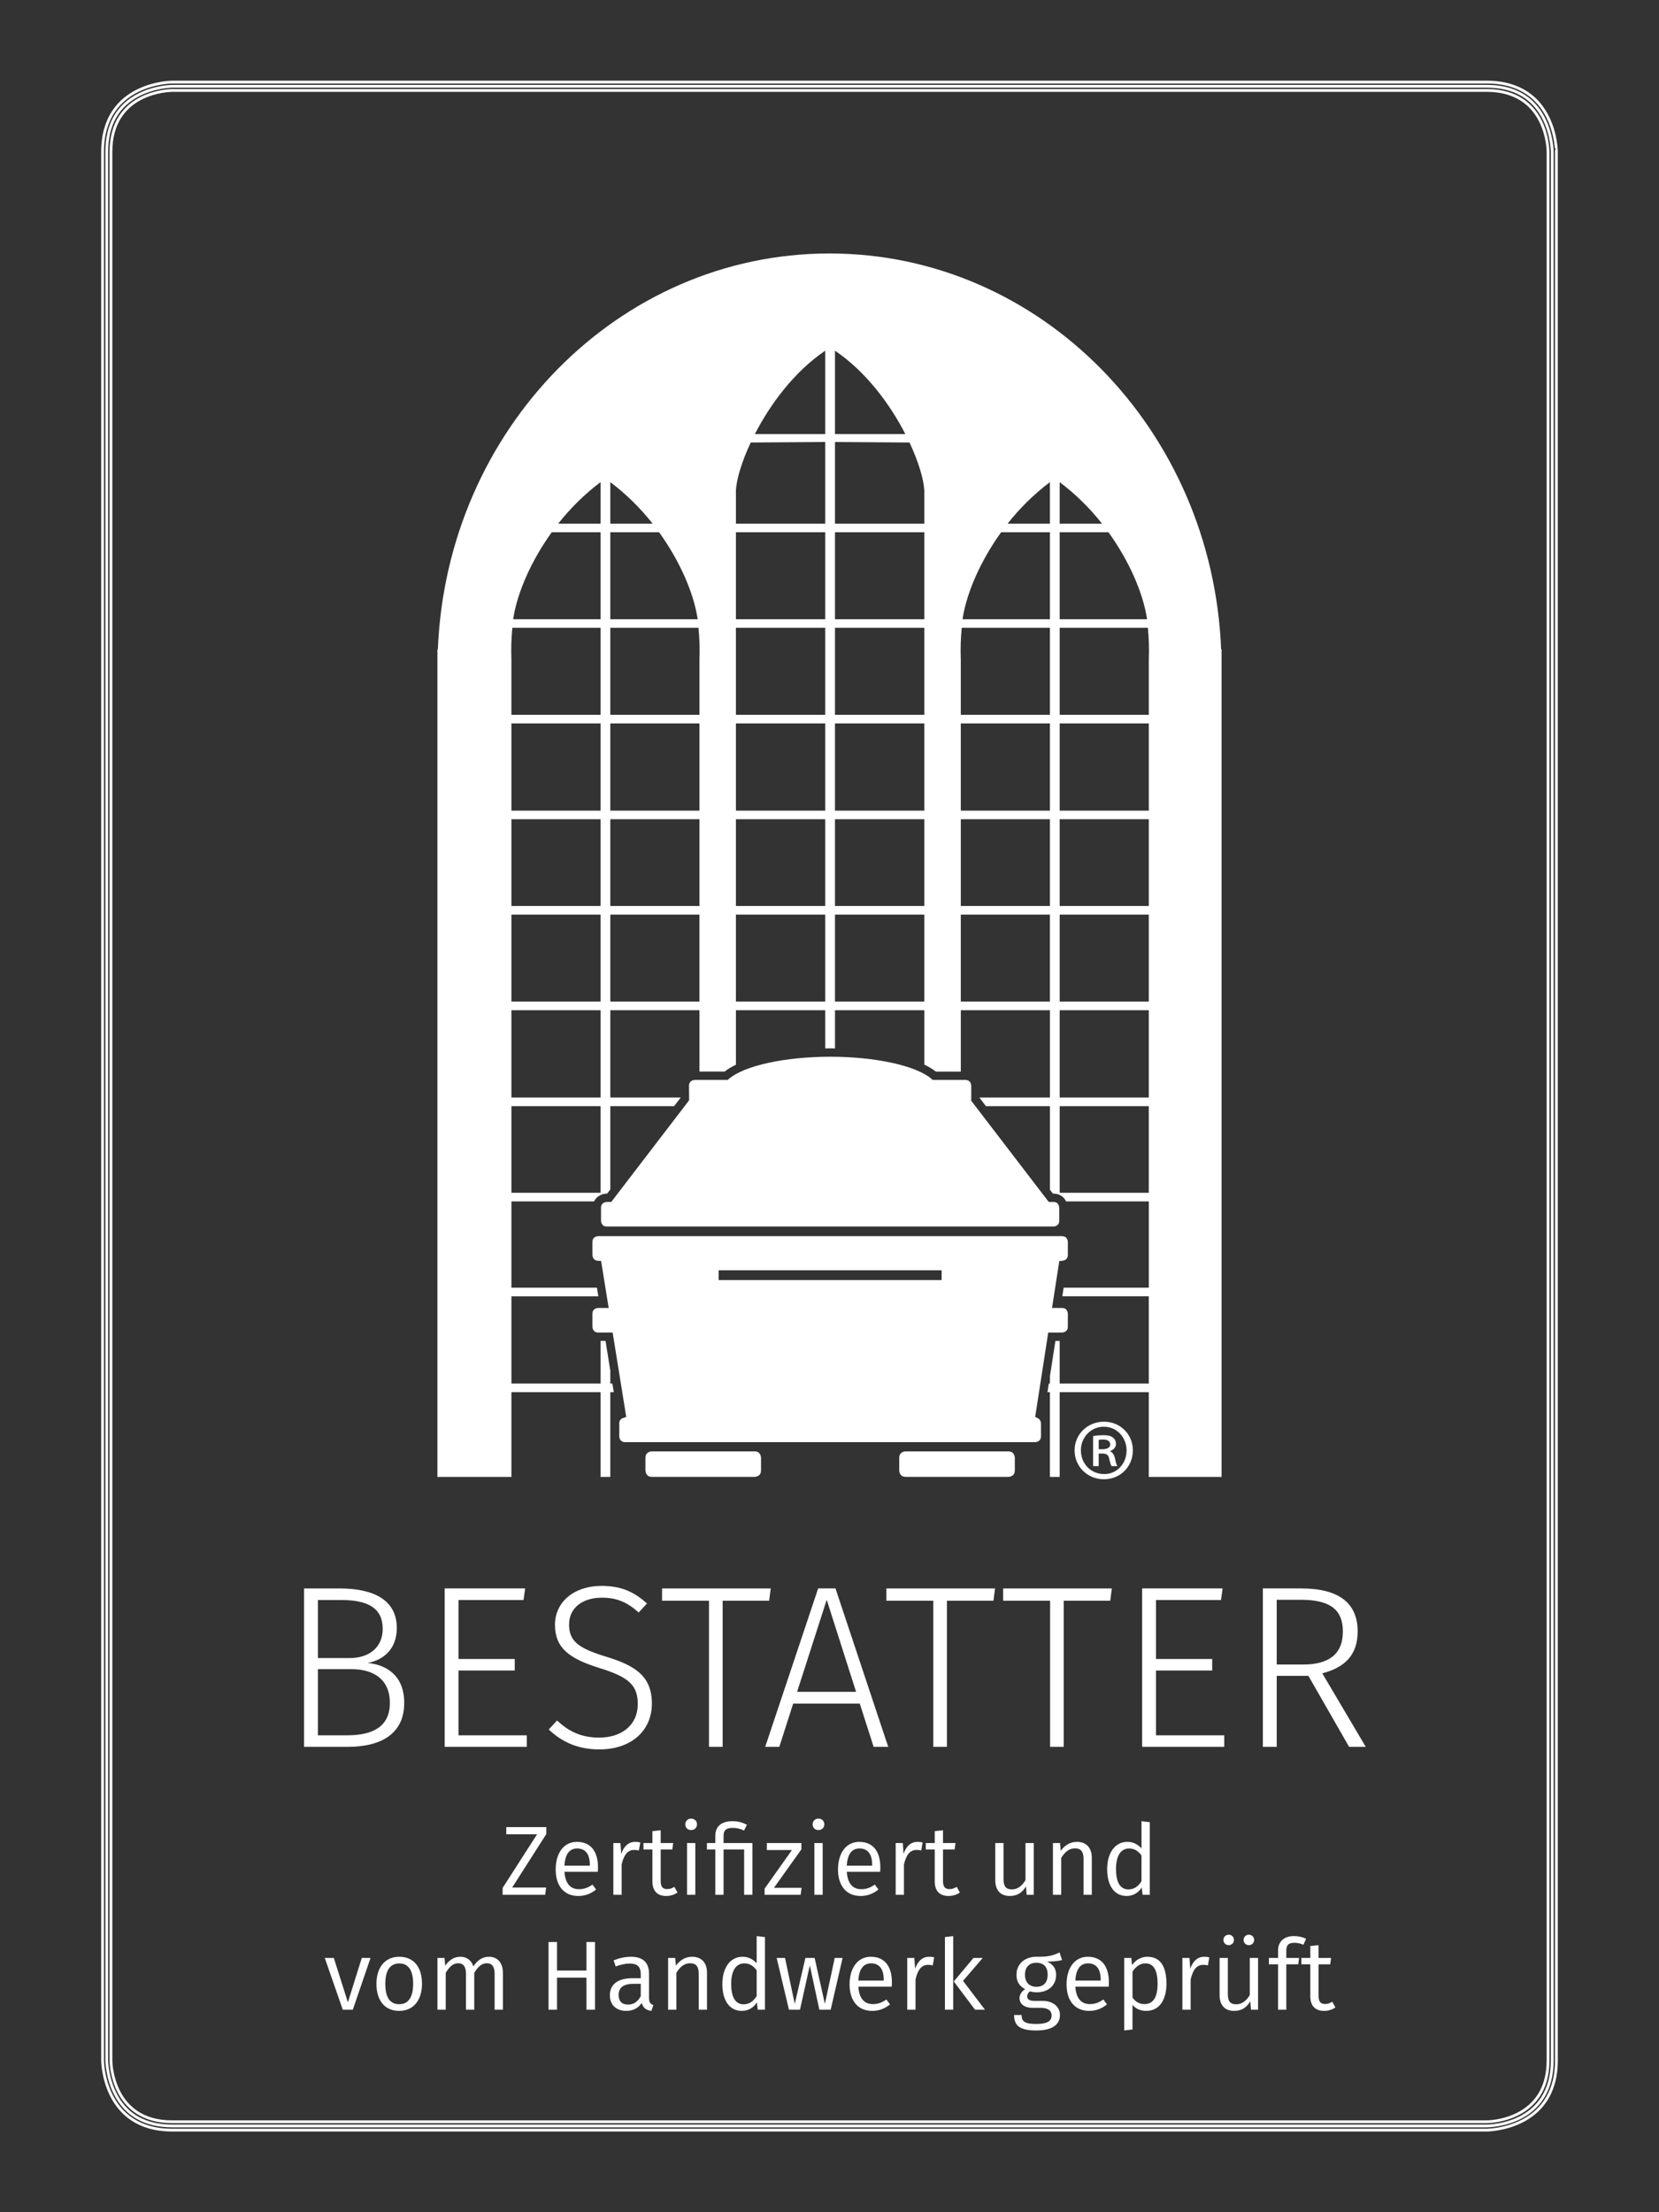
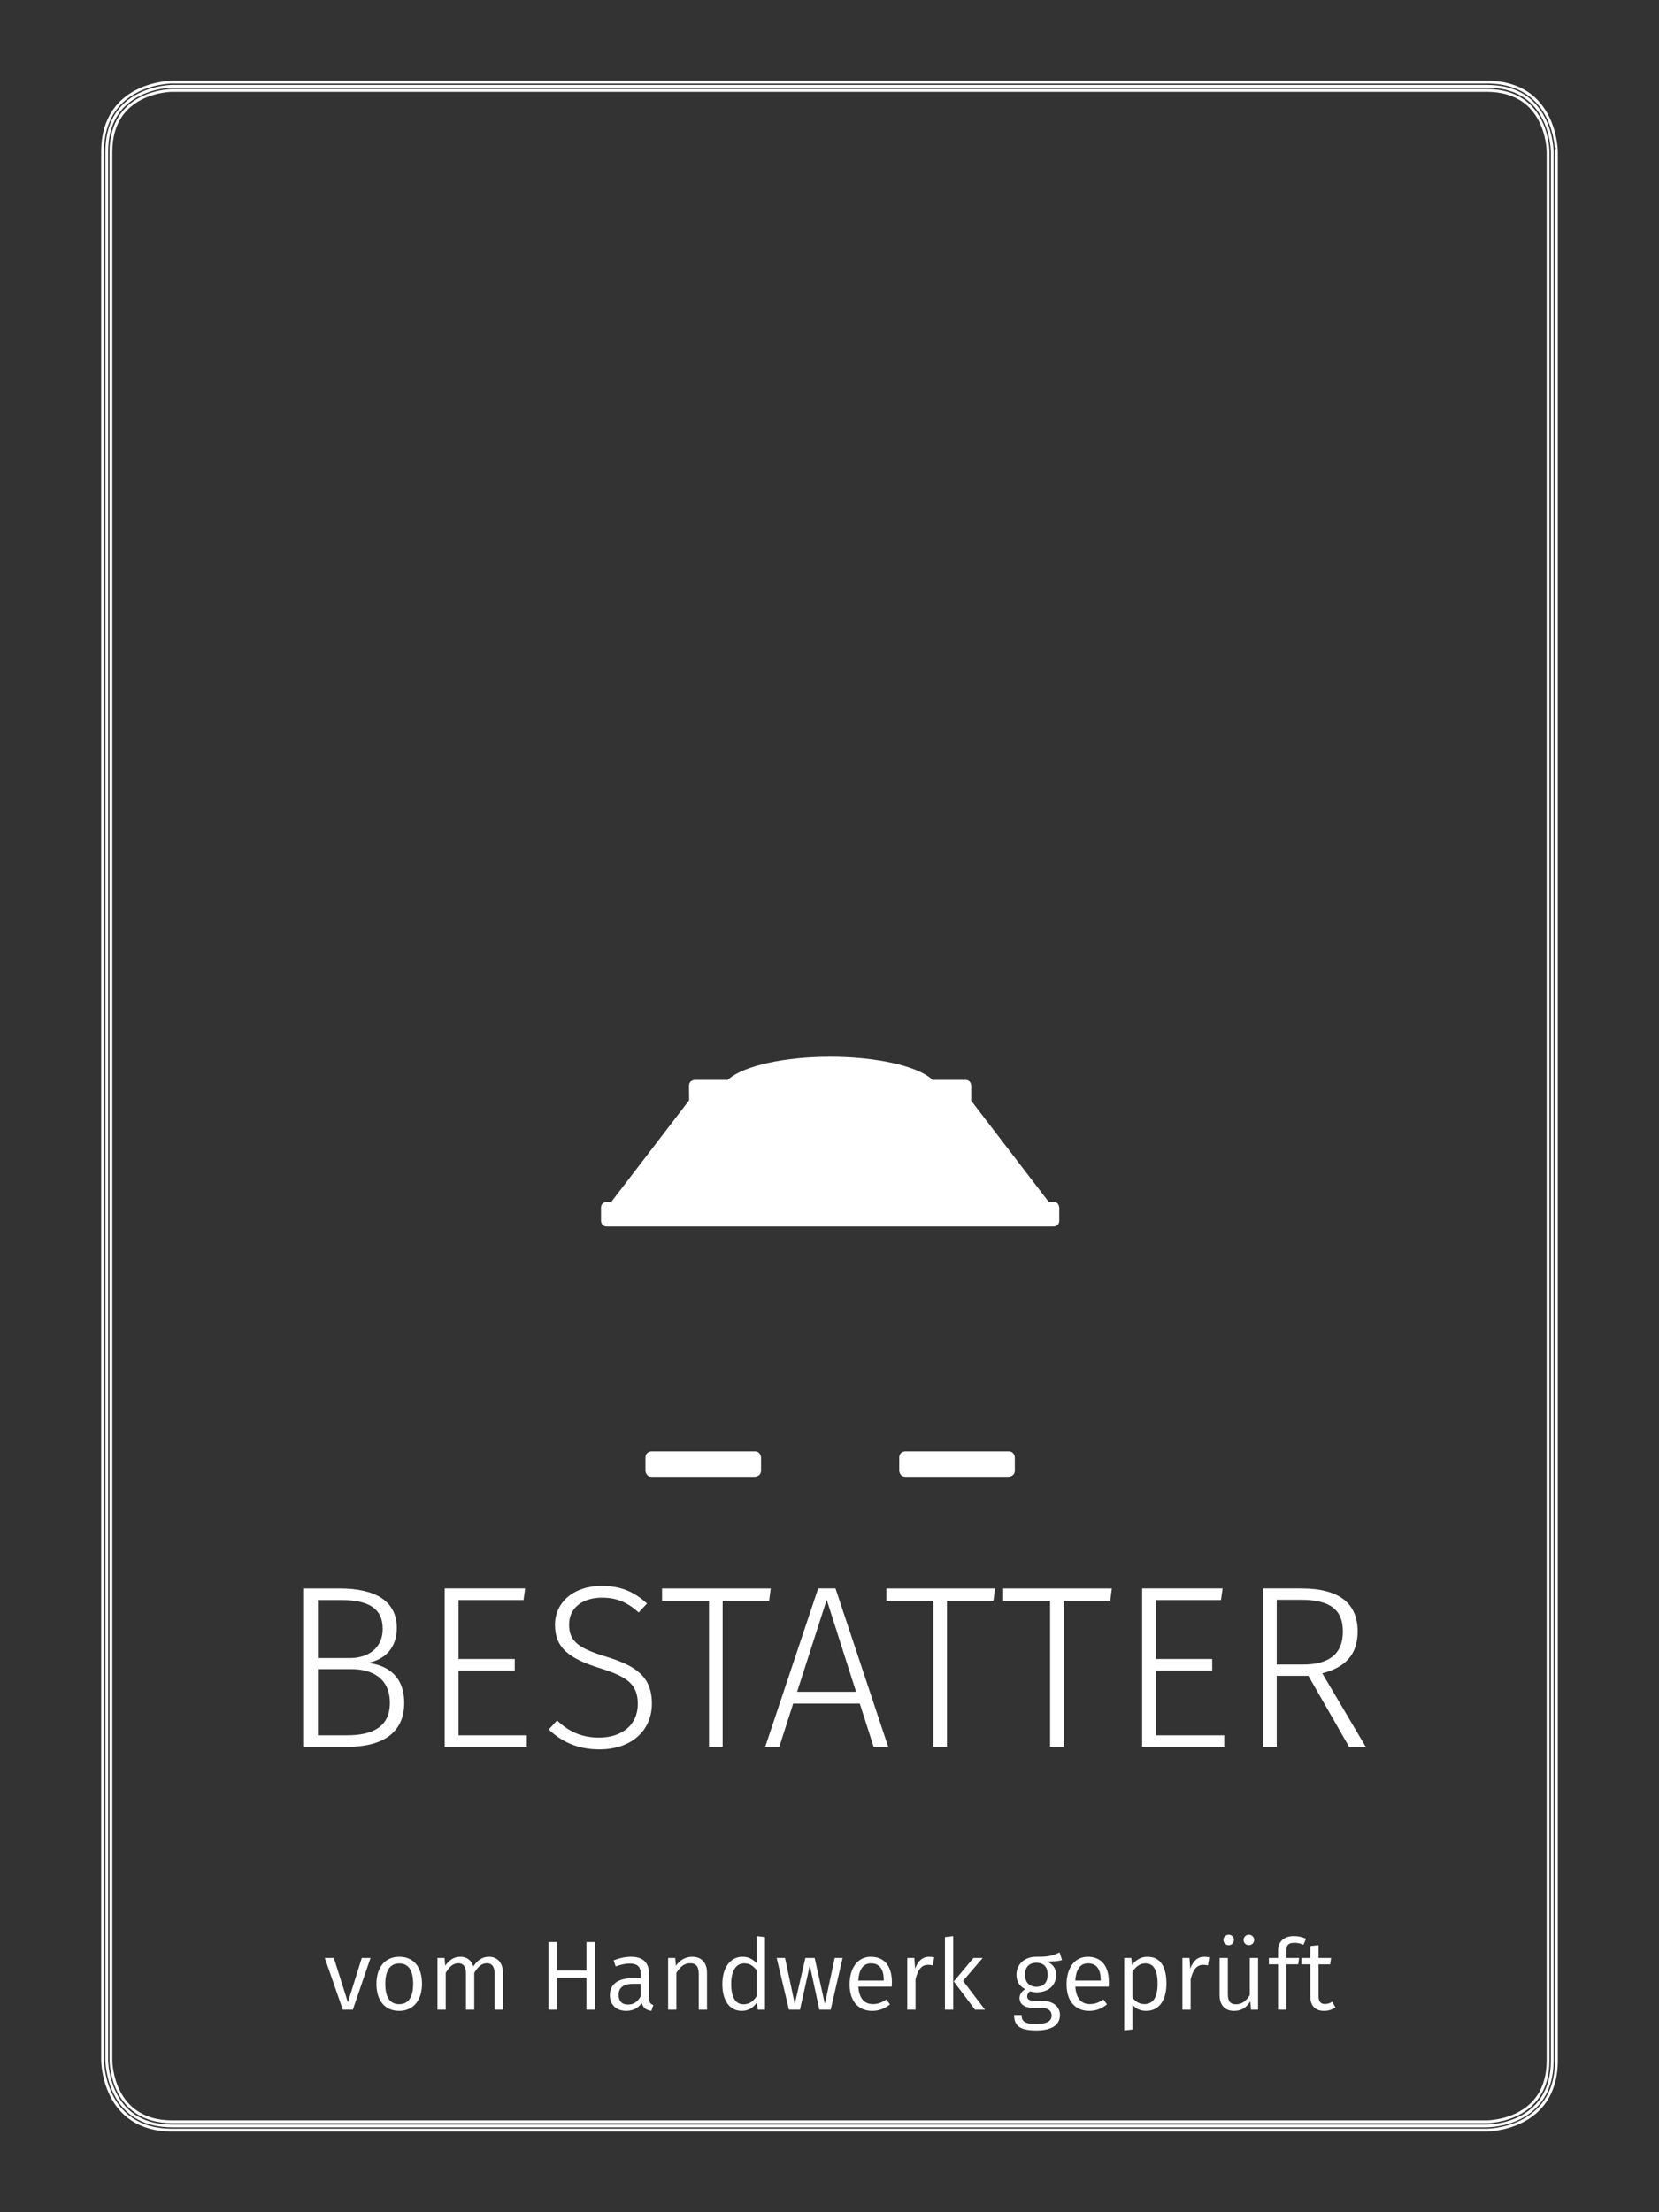
<svg xmlns="http://www.w3.org/2000/svg" xmlns:xlink="http://www.w3.org/1999/xlink" version="1.1" id="Ebene_1" x="0px" y="0px" width="595.276px" height="793.701px" viewBox="0 0 595.276 793.701" enable-background="new 0 0 595.276 793.701" xml:space="preserve">
  <rect x="0" y="0" width="595.276" height="793.701" fill="#333333" stroke="none" />
  <g>
    <path fill="none" stroke="#FFFFFF" stroke-miterlimit="10" d="M61.83,762.751c-9.723,0-16.623-3.899-20.508-11.593   c-2.965-5.87-3.015-11.873-3.015-11.932V54.474c0-9.763,3.931-16.678,11.682-20.554c5.871-2.935,11.782-2.969,11.841-2.969h471.615   c9.723,0,16.623,3.901,20.508,11.593c2.965,5.87,3.015,11.872,3.015,11.932v684.753c0,23.255-22.562,23.522-23.522,23.522H61.83z" />
    <path fill="none" stroke="#FFFFFF" stroke-miterlimit="10" d="M533.445,32.45c21.659,0,22.019,21.131,22.021,22.023v684.755   c0,21.658-21.13,22.018-22.021,22.022H61.83c-21.659,0-22.018-21.132-22.023-22.022V54.473c0-21.659,21.131-22.018,22.023-22.023   H533.445 M533.445,29.45H61.83c0,0-25.023,0-25.023,25.023v684.755c0,0,0,25.022,25.023,25.022h471.615c0,0,25.021,0,25.021-25.022   V54.473C558.467,54.473,558.467,29.45,533.445,29.45" />
  </g>
  <g>
    <defs>
      <rect id="SVGID_1_" x="35.704" y="28.348" width="523.868" height="737.007" />
    </defs>
    <clipPath id="SVGID_2_">
      <use xlink:href="#SVGID_1_" overflow="visible" />
    </clipPath>
-     <path clip-path="url(#SVGID_2_)" fill="#FFFFFF" d="M396.099,511.889c4.646,0,8.132,3.807,8.132,8.518s-3.485,8.52-8.067,8.454   c-4.775,0-8.325-3.743-8.325-8.519c0-4.646,3.55-8.453,8.196-8.453H396.099z M396.099,510.081c-5.873,0-10.52,4.519-10.52,10.261   c0,5.873,4.646,10.392,10.52,10.392s10.39-4.519,10.39-10.392c0-5.742-4.517-10.261-10.325-10.261H396.099z M394.228,516.6   c0.322-0.065,0.772-0.129,1.549-0.129c1.871,0,2.581,0.773,2.581,1.807c0,1.226-1.354,1.677-2.776,1.677h-1.354V516.6z    M394.228,521.504h1.29c1.485,0,2.194,0.517,2.452,1.742c0.323,1.42,0.581,2.389,0.903,2.775h2.065   c-0.258-0.387-0.517-1.033-0.838-2.646c-0.323-1.42-0.84-2.259-1.743-2.645v-0.129c1.098-0.389,2.064-1.229,2.064-2.519   c0-1.031-0.45-1.872-1.097-2.322c-0.646-0.517-1.549-0.84-3.355-0.84c-1.485,0-2.646,0.13-3.743,0.323v10.777h2.001V521.504z" />
  </g>
  <g>
    <path fill="#FFFFFF" d="M233.881,520.725c0,0-2.29,0-2.29,2.289v4.565c0,0,0,2.29,2.29,2.29h36.895c0,0,2.29,0,2.29-2.29v-4.565   c0,0,0-2.289-2.29-2.289H233.881z" />
    <path fill="#FFFFFF" d="M324.948,520.725c0,0-2.29,0-2.29,2.289v4.565c0,0,0,2.29,2.29,2.29h36.896c0,0,2.29,0,2.29-2.29v-4.565   c0,0,0-2.289-2.29-2.289H324.948z" />
-     <path fill="#FFFFFF" d="M381.248,452.326c0.449-0.045,1.914-0.328,1.914-2.104v-4.598c0-0.086-0.024-2.114-2.114-2.114h-166.37   c-0.087,0-2.115,0.024-2.115,2.114v4.598c0,0.08,0.022,1.992,1.922,2.107l1.199,0.073l2.719,16.864h-3.725   c-0.087,0-2.115,0.023-2.115,2.113v4.598c0,0.086,0.024,2.112,2.115,2.112h5.148l4.878,30.263l-1.174,0.419   c-0.891,0.317-1.324,0.953-1.324,1.939v4.597c0,0.086,0.024,2.114,2.114,2.114h147.084c0.086,0,2.114-0.023,2.114-2.114v-4.597   c-0.004-0.453-0.239-1.448-1.096-1.877l-0.979-0.489l4.68-30.255h4.924c0.086,0,2.114-0.023,2.114-2.112v-4.598   c0-0.086-0.024-2.113-2.114-2.113h-3.559l2.603-16.826L381.248,452.326z M337.867,459.274h-80.01v-3.521h80.01V459.274z" />
    <path fill="#FFFFFF" d="M217.764,440.063h160.198c0.086,0,2.114-0.023,2.114-2.113v-4.598c0-0.086-0.024-2.112-2.114-2.112h-1.652   l-27.86-36.371l0.048-0.699v-4.595c0-0.087-0.024-2.115-2.113-2.115H334.68l-0.422-0.364c-5.519-4.761-20.134-7.961-36.37-7.961   c-16.236,0-30.852,3.2-36.369,7.961l-0.422,0.364h-11.755c-0.086,0-2.114,0.024-2.114,2.115l0.036,5.157l-0.339,0.479   l-27.599,36.029h-1.562c-0.086,0-2.114,0.023-2.114,2.112v4.598C215.65,438.036,215.674,440.063,217.764,440.063" />
    <path fill="#FFFFFF" d="M479.168,720.233l-1.131-2.048c-0.918,0.563-1.694,0.812-2.577,0.812c-1.659,0-2.331-0.919-2.331-2.859   v-11.37h4.167l0.318-2.295h-4.485v-4.592l-2.966,0.317v4.274h-3.214v2.295h3.214v11.51c0,3.391,1.836,5.192,4.908,5.192   C476.625,721.47,477.967,721.045,479.168,720.233 M464.408,697.033c0.989,0,2.084,0.177,3.284,0.706l0.953-2.153   c-1.447-0.636-2.684-0.953-4.413-0.953c-3.638,0-5.65,2.118-5.65,5.19v2.649h-3.283v2.295h3.283v16.277h2.967v-16.277h4.272   l0.316-2.295h-4.589v-2.685C461.549,697.916,462.324,697.033,464.408,697.033 M451.414,721.045v-18.572h-2.966v13.311   c-1.165,1.943-2.719,3.32-4.838,3.32c-2.118,0-3.036-0.989-3.036-3.638v-12.993h-2.967v13.311c0,3.637,1.907,5.687,5.191,5.687   c2.684,0,4.449-1.166,5.826-3.427l0.247,3.002H451.414z M448.095,694.139c-1.059,0-1.871,0.812-1.871,1.872   c0,1.058,0.813,1.87,1.871,1.87c1.095,0,1.907-0.813,1.907-1.87C450.002,694.95,449.189,694.139,448.095,694.139 M440.892,694.139   c-1.095,0-1.906,0.812-1.906,1.872c0,1.058,0.812,1.87,1.906,1.87c1.06,0,1.871-0.813,1.871-1.87   C442.763,694.95,441.951,694.139,440.892,694.139 M432.1,702.048c-2.296,0-4.025,1.447-5.015,4.309l-0.282-3.884h-2.542v18.572   h2.966v-10.876c0.848-3.565,2.189-5.226,4.555-5.226c0.671,0,1.06,0.071,1.625,0.212l0.529-2.895   C433.406,702.118,432.735,702.048,432.1,702.048 M410.631,719.032c-1.801,0-3.284-0.883-4.272-2.366v-9.286   c1.023-1.554,2.577-2.967,4.625-2.967c2.896,0,4.379,2.366,4.379,7.311C415.362,716.701,413.702,719.032,410.631,719.032    M411.689,702.048c-2.188,0-4.166,1.096-5.508,3.001l-0.247-2.576h-2.543v26.022l2.967-0.352v-8.864   c1.165,1.448,2.859,2.19,4.943,2.19c4.767,0,7.238-4.063,7.238-9.746C418.54,705.826,416.563,702.048,411.689,702.048    M394.953,710.594h-9.109c0.247-4.344,1.977-6.181,4.555-6.181c3.072,0,4.555,2.154,4.555,5.898V710.594z M397.885,711.157   c0-5.614-2.578-9.109-7.557-9.109c-4.731,0-7.627,4.061-7.627,9.888c0,5.896,3.001,9.534,8.121,9.534   c2.542,0,4.59-0.884,6.392-2.331l-1.306-1.767c-1.625,1.13-3.003,1.66-4.875,1.66c-2.824,0-4.872-1.765-5.189-6.25h11.97   C397.849,712.395,397.885,711.793,397.885,711.157 M371.79,704.201c2.754,0,4.131,1.52,4.131,4.273   c0,2.755-1.412,4.343-4.061,4.343c-2.613,0-4.096-1.73-4.096-4.343C367.765,706.002,369.142,704.201,371.79,704.201    M381.076,703.213l-0.883-2.719c-2.083,0.953-3.707,1.659-8.403,1.554c-4.097,0-7.063,2.648-7.063,6.427   c0,2.436,0.989,4.061,3.107,5.19c-1.307,0.849-2.013,2.014-2.013,3.248c0,1.836,1.483,3.461,4.731,3.461h2.931   c2.401,0,3.85,0.918,3.85,2.754c0,1.942-1.448,3.037-5.544,3.037c-4.167,0-5.227-0.988-5.227-3.214h-2.684   c0,3.743,1.942,5.544,7.91,5.544c5.685,0,8.545-2.013,8.545-5.579c0-2.895-2.472-5.049-6.25-5.049h-2.966   c-1.978,0-2.543-0.707-2.543-1.59c0-0.741,0.389-1.412,1.024-1.836c0.741,0.248,1.519,0.354,2.366,0.354   c4.378,0,6.991-2.612,6.991-6.25c0-2.26-1.095-3.813-3.249-4.768C377.863,703.742,379.594,703.672,381.076,703.213    M345.554,710.698l7.063-8.226h-3.32l-7.063,8.438l7.628,10.135h3.566L345.554,710.698z M342.022,721.045v-26.412l-2.966,0.353   v26.06H342.022z M333.373,702.048c-2.296,0-4.025,1.447-5.015,4.309l-0.282-3.884h-2.543v18.572h2.967v-10.876   c0.848-3.565,2.189-5.226,4.555-5.226c0.671,0,1.06,0.071,1.625,0.212l0.529-2.895C334.68,702.118,334.009,702.048,333.373,702.048    M317.095,710.594h-9.11c0.247-4.344,1.978-6.181,4.555-6.181c3.072,0,4.556,2.154,4.556,5.898V710.594z M320.025,711.157   c0-5.614-2.578-9.109-7.557-9.109c-4.731,0-7.627,4.061-7.627,9.888c0,5.896,3.001,9.534,8.121,9.534   c2.543,0,4.591-0.884,6.392-2.331l-1.307-1.767c-1.624,1.13-3.001,1.66-4.873,1.66c-2.824,0-4.873-1.765-5.19-6.25h11.971   C319.99,712.395,320.025,711.793,320.025,711.157 M298.062,721.045l4.273-18.572h-2.825l-3.531,16.488l-3.672-16.488h-3.319   l-3.814,16.488l-3.495-16.488h-3.002l4.414,18.572h3.955l3.53-15.89l3.426,15.89H298.062z M266.777,719.104   c-2.789,0-4.413-2.367-4.413-7.311c0-4.942,1.836-7.38,4.731-7.38c1.942,0,3.284,0.989,4.414,2.508v9.251   C270.272,718.043,268.931,719.104,266.777,719.104 M274.475,694.985l-2.966-0.353v9.745c-1.201-1.271-2.789-2.33-5.05-2.33   c-4.554,0-7.274,4.097-7.274,9.78c0,5.827,2.508,9.642,6.992,9.642c2.366,0,4.237-1.201,5.402-3.037l0.318,2.612h2.578V694.985z    M248.345,702.048c-2.507,0-4.449,1.308-5.826,3.214l-0.247-2.789h-2.543v18.572h2.967v-13.241   c1.271-2.049,2.754-3.426,4.943-3.426c1.907,0,3.072,0.918,3.072,3.778v12.889h2.966v-13.313   C253.677,704.201,251.735,702.048,248.345,702.048 M225.359,719.209c-2.225,0-3.39-1.235-3.39-3.496   c0-2.647,1.836-3.955,5.296-3.955h2.649v4.414C228.854,718.186,227.371,719.209,225.359,719.209 M232.88,716.773v-8.617   c0-3.848-2.013-6.108-6.427-6.108c-2.047,0-4.06,0.425-6.285,1.271l0.741,2.189c1.908-0.671,3.603-1.023,5.015-1.023   c2.683,0,3.99,1.059,3.99,3.813v1.447h-3.037c-5.085,0-8.051,2.154-8.051,6.11c0,3.317,2.189,5.614,5.862,5.614   c2.295,0,4.273-0.884,5.579-2.861c0.495,1.872,1.66,2.614,3.46,2.861l0.706-2.084C233.445,719.032,232.88,718.502,232.88,716.773    M210.423,709.533v11.512h3.071v-24.294h-3.071v10.24h-10.558v-10.24h-3.037v24.294h3.037v-11.512H210.423z M175.466,702.048   c-2.507,0-4.273,1.412-5.615,3.46c-0.671-2.152-2.33-3.46-4.661-3.46c-2.401,0-4.131,1.308-5.437,3.214l-0.247-2.789h-2.543v18.572   h2.966v-13.241c1.271-2.049,2.507-3.426,4.555-3.426c1.519,0,2.719,0.918,2.719,3.778v12.889h2.966v-13.241   c1.307-2.049,2.507-3.426,4.591-3.426c1.518,0,2.718,0.918,2.718,3.778v12.889h2.967v-13.313   C180.445,704.237,178.503,702.048,175.466,702.048 M143.263,704.448c3.213,0,4.979,2.367,4.979,7.275   c0,4.978-1.801,7.344-5.015,7.344c-3.213,0-4.979-2.366-4.979-7.274C138.248,706.815,140.084,704.448,143.263,704.448    M143.263,702.048c-5.191,0-8.192,3.919-8.192,9.745c0,5.898,2.965,9.677,8.156,9.677s8.192-3.921,8.192-9.746   C151.419,705.79,148.489,702.048,143.263,702.048 M126.596,721.045l6.356-18.572h-3.143l-4.979,15.925l-5.049-15.925h-3.248   l6.461,18.572H126.596z" />
-     <path fill="#FFFFFF" d="M404.857,677.881c-2.79,0-4.414-2.366-4.414-7.311c0-4.943,1.836-7.38,4.731-7.38   c1.942,0,3.284,0.989,4.414,2.507v9.252C408.353,676.82,407.011,677.881,404.857,677.881 M412.555,653.764l-2.966-0.354v9.746   c-1.201-1.271-2.79-2.331-5.05-2.331c-4.555,0-7.273,4.097-7.273,9.781c0,5.827,2.507,9.64,6.991,9.64   c2.365,0,4.237-1.2,5.401-3.036l0.318,2.612h2.578V653.764z M386.425,660.824c-2.507,0-4.449,1.308-5.826,3.214l-0.247-2.79h-2.543   v18.573h2.967V666.58c1.271-2.048,2.754-3.425,4.943-3.425c1.906,0,3.072,0.918,3.072,3.779v12.887h2.966v-13.311   C391.757,662.979,389.814,660.824,386.425,660.824 M370.924,679.821v-18.573h-2.967v13.313c-1.165,1.941-2.719,3.319-4.837,3.319   c-2.119,0-3.037-0.989-3.037-3.638v-12.995h-2.966v13.313c0,3.636,1.906,5.684,5.19,5.684c2.685,0,4.449-1.165,5.826-3.425   l0.247,3.001H370.924z M344.406,679.011l-1.13-2.049c-0.918,0.564-1.695,0.812-2.578,0.812c-1.659,0-2.33-0.918-2.33-2.859v-11.37   h4.167l0.317-2.296h-4.484v-4.59l-2.966,0.318v4.271h-3.214v2.296h3.214v11.512c0,3.389,1.836,5.189,4.908,5.189   C341.864,680.245,343.205,679.821,344.406,679.011 M329.224,660.824c-2.295,0-4.025,1.448-5.015,4.31l-0.282-3.886h-2.542v18.573   h2.966v-10.875c0.848-3.565,2.189-5.226,4.555-5.226c0.671,0,1.06,0.07,1.625,0.212l0.529-2.896   C330.53,660.896,329.859,660.824,329.224,660.824 M312.945,669.37h-9.11c0.247-4.344,1.978-6.18,4.556-6.18   c3.071,0,4.555,2.155,4.555,5.896V669.37z M315.876,669.936c0-5.615-2.577-9.111-7.557-9.111c-4.731,0-7.627,4.063-7.627,9.888   c0,5.896,3.002,9.533,8.121,9.533c2.543,0,4.591-0.883,6.392-2.33l-1.307-1.766c-1.624,1.13-3.001,1.66-4.873,1.66   c-2.824,0-4.872-1.766-5.19-6.25h11.971C315.841,671.171,315.876,670.57,315.876,669.936 M295.184,661.248h-2.966v18.573h2.966   V661.248z M293.666,652.491c-1.236,0-2.083,0.883-2.083,2.048c0,1.166,0.847,2.048,2.083,2.048c1.271,0,2.118-0.882,2.118-2.048   C295.784,653.374,294.937,652.491,293.666,652.491 M287.557,663.509v-2.261h-12.394v2.509h9.004l-9.816,13.842v2.223h12.924   l0.353-2.507h-9.923L287.557,663.509z M262.841,653.409c-4.308,0-6.18,2.154-6.18,5.262v2.577h-3.001v2.296h3.001v16.277h2.966   v-16.277h7.381v16.277h2.965v-18.573h-10.346v-2.577c0-1.906,0.777-2.859,3.32-2.859c1.483,0,2.824,0.353,4.025,0.953l1.024-2.083   C266.513,653.903,264.924,653.409,262.841,653.409 M249.493,661.248h-2.966v18.573h2.966V661.248z M247.975,652.491   c-1.236,0-2.083,0.883-2.083,2.048c0,1.166,0.847,2.048,2.083,2.048c1.271,0,2.119-0.882,2.119-2.048   C250.094,653.374,249.246,652.491,247.975,652.491 M243.103,679.011l-1.13-2.049c-0.918,0.564-1.695,0.812-2.578,0.812   c-1.659,0-2.33-0.918-2.33-2.859v-11.37h4.167l0.317-2.296h-4.484v-4.59l-2.966,0.318v4.271h-3.213v2.296h3.213v11.512   c0,3.389,1.836,5.189,4.908,5.189C240.561,680.245,241.903,679.821,243.103,679.011 M227.919,660.824   c-2.295,0-4.025,1.448-5.013,4.31l-0.283-3.886h-2.543v18.573h2.967v-10.875c0.847-3.565,2.189-5.226,4.555-5.226   c0.671,0,1.059,0.07,1.624,0.212l0.53-2.896C229.226,660.896,228.555,660.824,227.919,660.824 M211.641,669.37h-9.11   c0.247-4.344,1.978-6.18,4.555-6.18c3.072,0,4.555,2.155,4.555,5.896V669.37z M214.572,669.936c0-5.615-2.578-9.111-7.557-9.111   c-4.731,0-7.627,4.063-7.627,9.888c0,5.896,3.002,9.533,8.122,9.533c2.542,0,4.59-0.883,6.391-2.33l-1.306-1.766   c-1.624,1.13-3.002,1.66-4.873,1.66c-2.825,0-4.873-1.766-5.191-6.25h11.97C214.537,671.171,214.572,670.57,214.572,669.936    M196.034,658v-2.472h-14.372v2.577h11.053l-12.359,19.245v2.471h15.254l0.353-2.612h-12.182L196.034,658z" />
    <path fill="#FFFFFF" d="M467.569,597.2h-9.459v-23.233h8.63c10.87,0,15.103,3.816,15.103,11.368   C481.843,593.633,476.615,597.2,467.569,597.2 M469.479,601.267l14.604,25.475h5.975l-15.601-26.388   c8.05-2.074,12.695-6.555,12.695-15.019c0-10.04-6.555-15.435-20.246-15.435h-13.774v56.841h4.979v-25.475H469.479z    M438.113,574.05l0.581-4.149h-28.877v56.841h29.458v-4.148h-24.479v-23.235h20.164v-4.147h-20.164v-21.16H438.113z    M398.367,574.299l0.58-4.398h-39v4.398h16.845v52.442h4.896v-52.442H398.367z M356.463,574.299l0.581-4.398h-39.001v4.398h16.845   v52.442h4.896v-52.442H356.463z M307.174,606.992h-21.16l10.621-33.025L307.174,606.992z M308.501,611.224l4.979,15.518h5.228   l-18.92-56.841h-6.223l-19.002,56.841h5.062l4.978-15.518H308.501z M275.973,574.299l0.581-4.398h-39v4.398h16.845v52.442h4.896   v-52.442H275.973z M215.815,568.987c-9.958,0-16.679,5.893-16.679,13.941c0,8.214,4.895,12.115,16.181,15.6   c10.123,3.153,13.525,5.976,13.525,12.862c0,7.634-5.891,12.032-13.857,12.032c-6.639,0-11.12-2.407-15.103-6.142l-2.987,3.236   c4.647,4.399,10.373,7.137,18.173,7.137c11.451,0,18.836-6.722,18.836-16.431c0-10.04-6.223-13.691-16.43-16.844   c-10.206-3.071-13.277-5.727-13.277-11.534c0-5.976,4.813-9.626,11.784-9.626c5.227,0,9.045,1.577,13.193,5.311l2.988-3.235   C227.681,571.311,223.2,568.987,215.815,568.987 M187.851,574.05l0.581-4.149h-28.877v56.841h29.458v-4.148h-24.479v-23.235h20.164   v-4.147h-20.164v-21.16H187.851z M124.622,622.593h-10.539V598.86h12.032c7.717,0,13.775,3.485,13.775,12.114   C139.89,619.439,133.832,622.593,124.622,622.593 M114.083,574.05h8.215c9.543,0,15.02,2.737,15.02,10.373   c0,6.637-4.896,10.455-11.784,10.455h-11.451V574.05z M131.924,596.619c5.974-1.077,10.455-5.228,10.455-12.528   c0-9.626-7.634-14.19-20.579-14.19h-12.696v56.841h15.518c12.447,0,20.413-4.895,20.413-15.767   C145.035,601.184,138.811,597.366,131.924,596.619" />
-     <path fill="#FFFFFF" d="M438.165,232.98c-3.188-79.01-64.871-142.038-140.527-142.038c-75.656,0-137.34,63.028-140.528,142.038   h-0.154v296.915h26.55v-30.418h31.978v30.418h3.502v-30.418h1.249l-0.499-3.091h-0.749v-4.649l-1.716-10.646h-1.788v15.295h-31.977   v-31.301h31.184l-0.499-3.092h-30.685l-0.001-30.952h29.652c0.883-1.831,2.785-2.801,4.607-2.801h0.081l1.142-1.492v-29.882h22.891   l2.35-3.068v-0.021h-25.242v-31.328h31.979v22.011h9.034c1.108-0.881,2.482-1.702,4.061-2.466v-19.545h32.046v13.708   c0.593-0.009,1.183-0.022,1.782-0.022c0.578,0,1.147,0.013,1.72,0.021v-13.707h32.047v19.514c1.606,0.772,3.001,1.605,4.123,2.497   h8.973v-22.011h31.978v31.328h-25.23v0.138l2.261,2.951h22.971v29.988l1.062,1.386h0.172c2.27,0,3.825,1.23,4.583,2.801h29.665   l-0.001,30.952H381.65l-0.479,3.092h31.037v31.301h-31.978v-15.295h-1.535l-1.968,12.723v2.572h-0.398l-0.479,3.091h0.876v30.418   h3.504v-30.418h31.978v30.418h26.11V232.98H438.165z M184.168,221.906c1.427-9.161,6.287-20.492,13.812-30.949h17.503v31.209   h-31.34C184.155,222.085,184.155,221.986,184.168,221.906 M183.844,225.257h31.639v31.209h-31.979v-19.643   C183.334,232.47,183.502,228.737,183.844,225.257 M215.483,259.554v31.287h-31.979v-31.287H215.483z M215.483,325.06h-31.979   v-31.131h31.979V325.06z M183.504,328.147h31.979v31.209h-31.978L183.504,328.147z M215.483,427.953h-31.978v-31.087h31.978   V427.953z M215.484,393.777h-31.978v-31.328h31.978V393.777z M215.484,187.869h-15.18c4.318-5.487,9.436-10.561,15.18-14.891   V187.869z M250.303,221.906c0.012,0.08,0.012,0.179,0.025,0.26h-31.341v-31.209h17.504   C244.016,201.414,248.876,212.745,250.303,221.906 M218.986,187.869v-14.891c5.745,4.33,10.863,9.404,15.181,14.891H218.986z    M250.965,359.356h-31.978v-31.209h31.979L250.965,359.356z M250.966,325.06h-31.979v-31.131h31.979V325.06z M250.966,290.841   h-31.979v-31.287h31.98L250.966,290.841z M250.967,236.823v19.643h-31.98v-31.209h31.639   C250.969,228.737,251.136,232.47,250.967,236.823 M264.061,175.877c0.238-3.982,2.068-10.2,5.307-17.111l26.738-0.185v29.289   h-32.045V175.877z M296.106,359.356H264.06v-31.209h32.046V359.356z M296.106,325.06H264.06v-31.131h32.046V325.06z    M296.106,290.84H264.06v-31.287h32.046V290.84z M296.106,256.466H264.06v-31.209h32.046V256.466z M296.106,222.166H264.06v-31.209   h32.046V222.166z M296.106,155.724h-25.24c5.479-10.65,14.093-22.357,25.24-29.905V155.724z M299.609,125.819   c11.147,7.548,19.761,19.255,25.24,29.905h-25.24V125.819z M331.654,359.356h-32.047v-31.209h32.047V359.356z M331.654,325.06   h-32.047v-31.131h32.047V325.06z M331.654,290.84h-32.047v-31.287h32.047V290.84z M331.654,256.466h-32.047v-31.209h32.047V256.466   z M331.654,222.166h-32.047v-31.209h32.047V222.166z M331.654,187.87h-32.045v-29.289l26.738,0.185   c3.238,6.911,5.068,13.129,5.307,17.111V187.87z M376.729,359.356H344.75l-0.001-31.209h31.979V359.356z M376.729,325.06H344.75   v-31.131h31.979V325.06z M376.729,290.841h-31.979l-0.001-31.287h31.98V290.841z M376.729,256.466h-31.98v-19.643   c-0.169-4.353-0.002-8.086,0.341-11.566h31.64V256.466z M376.729,222.166h-31.341c0.011-0.081,0.011-0.18,0.024-0.26   c1.428-9.161,6.287-20.492,13.812-30.949h17.505V222.166z M376.729,187.869h-15.18c4.317-5.487,9.436-10.561,15.18-14.891V187.869z    M411.548,221.906c0.012,0.08,0.012,0.179,0.024,0.26h-31.341v-31.209h17.504C405.261,201.414,410.12,212.745,411.548,221.906    M380.231,172.978c5.744,4.33,10.862,9.404,15.18,14.891h-15.18V172.978z M412.21,427.953H380.23v-31.087h31.979V427.953z    M412.21,393.777H380.23v-31.328h31.979V393.777z M412.21,359.356h-31.979v-31.209h31.979L412.21,359.356z M412.211,325.06h-31.979   v-31.131h31.979V325.06z M412.211,290.841h-31.979v-31.287h31.979V290.841z M412.211,236.823v19.643h-31.979v-31.209h31.64   C412.213,228.737,412.381,232.47,412.211,236.823" />
  </g>
</svg>